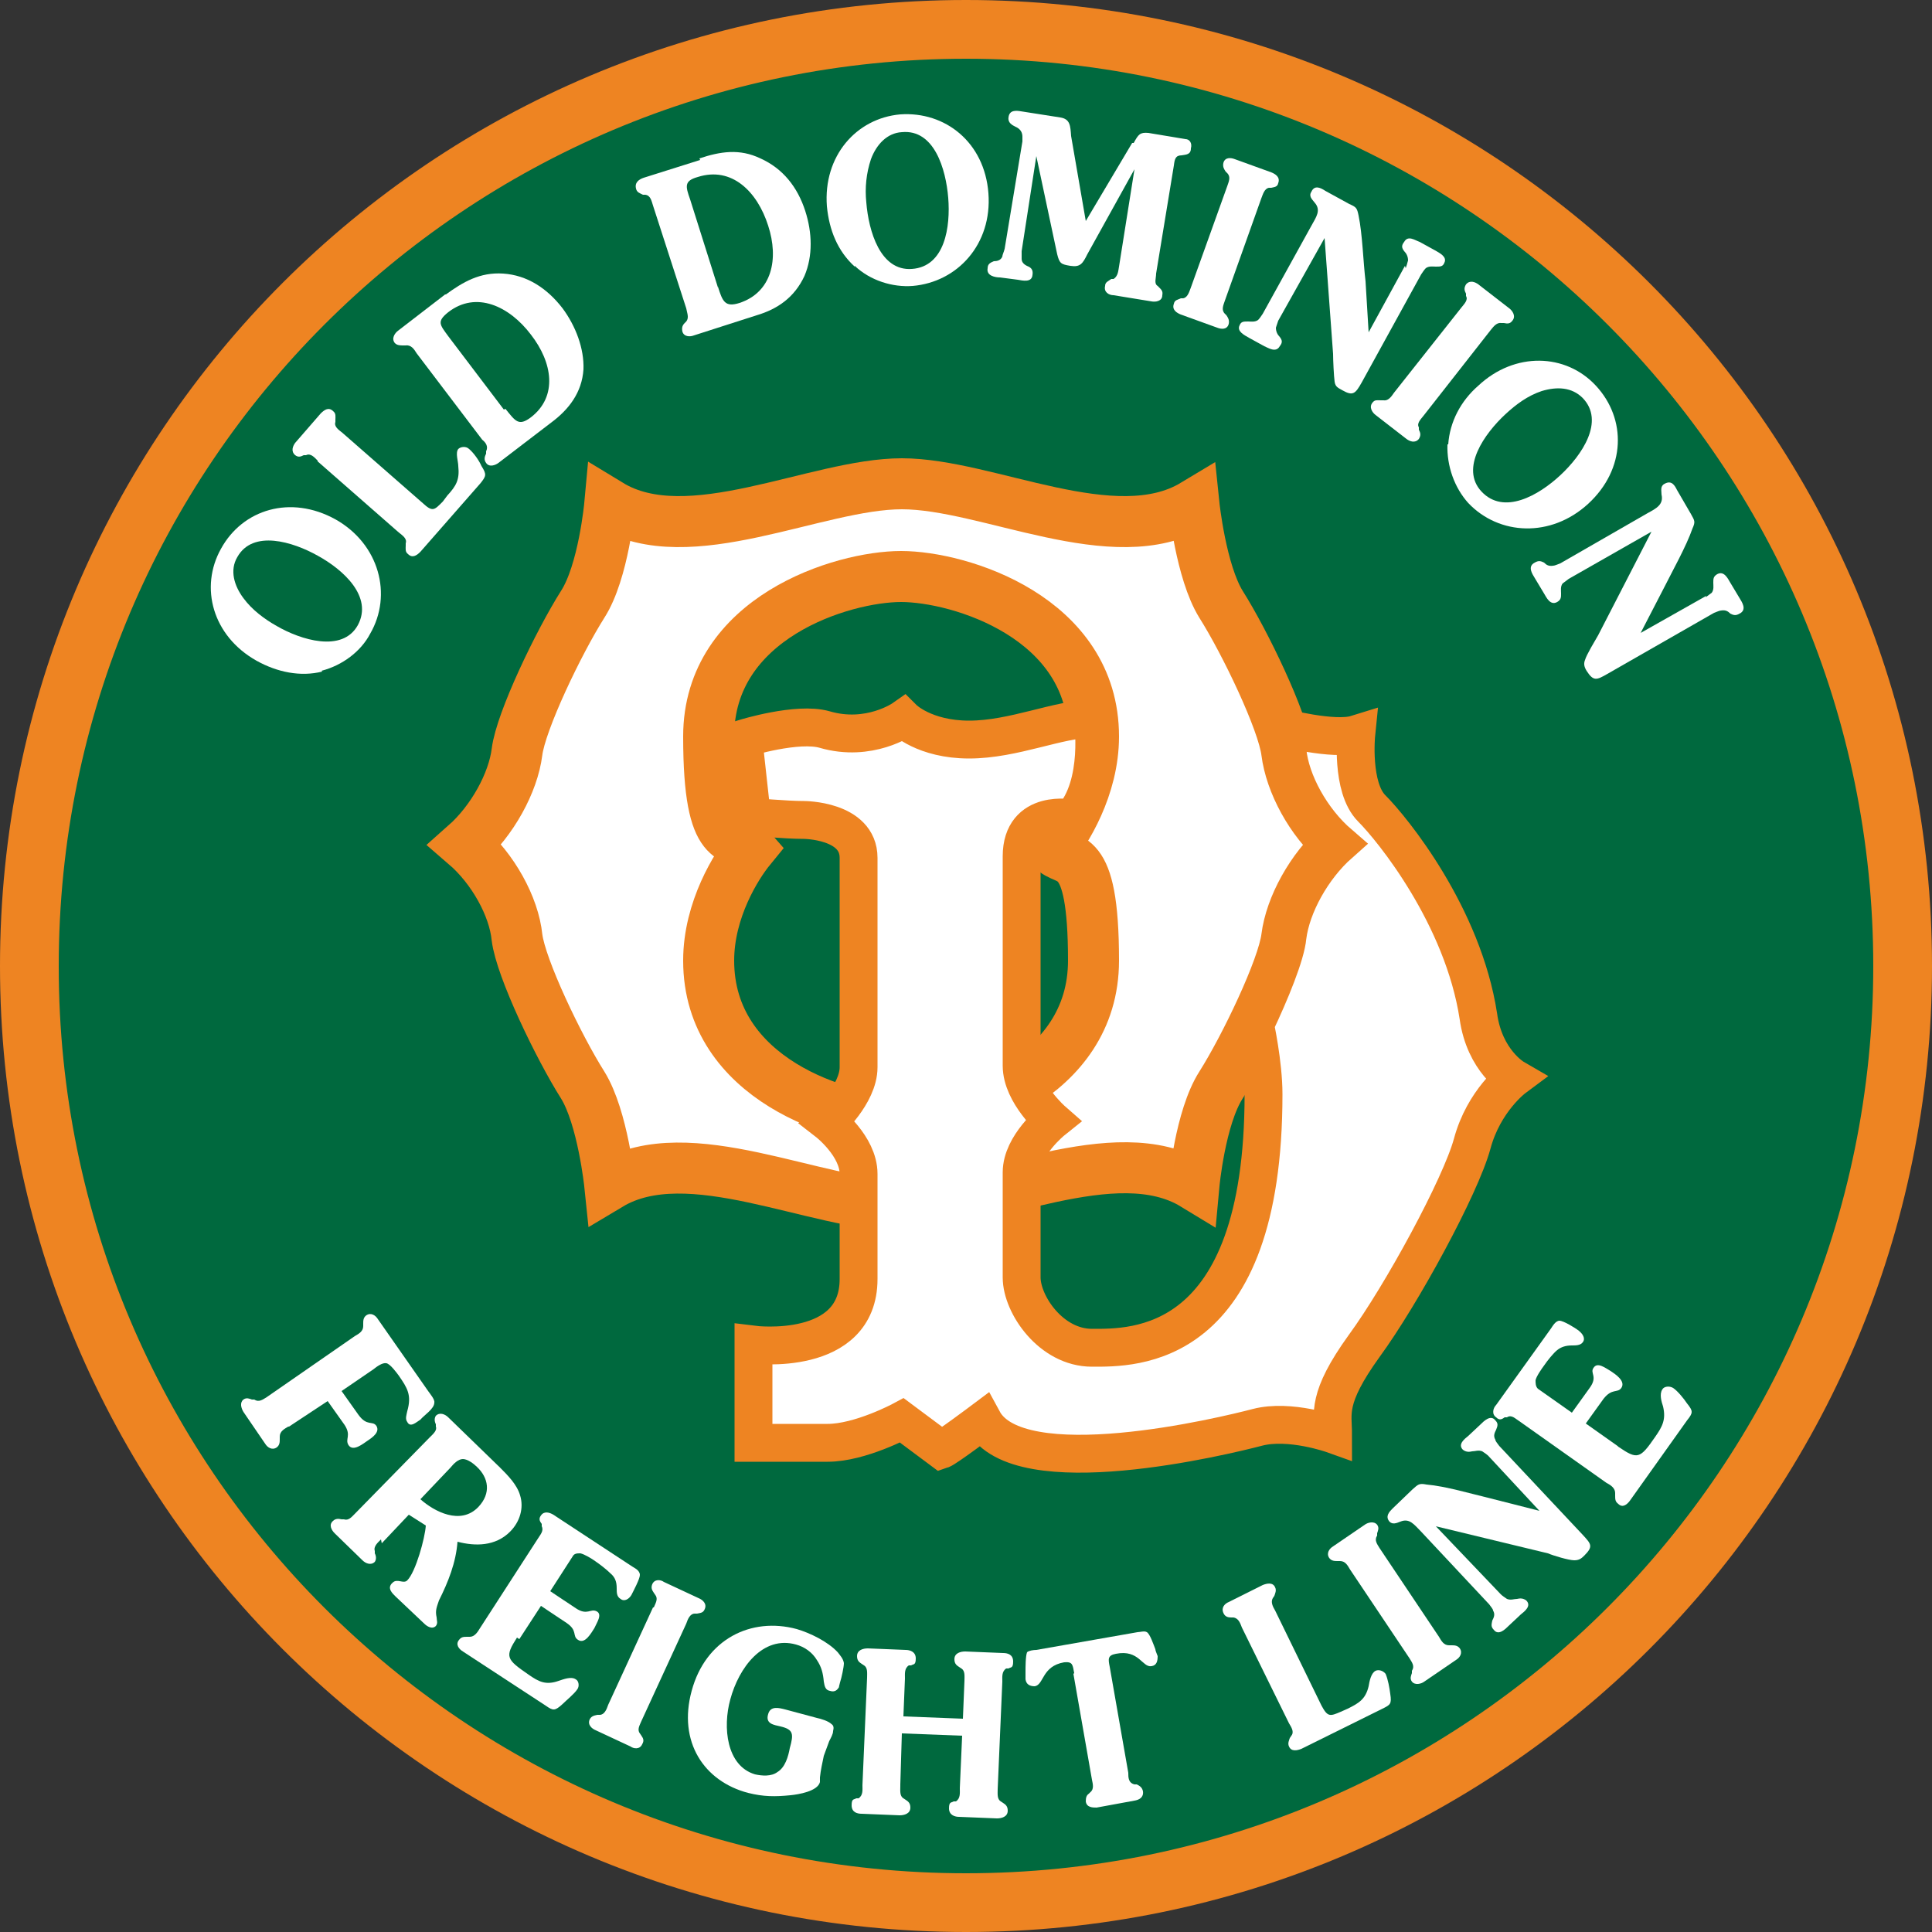
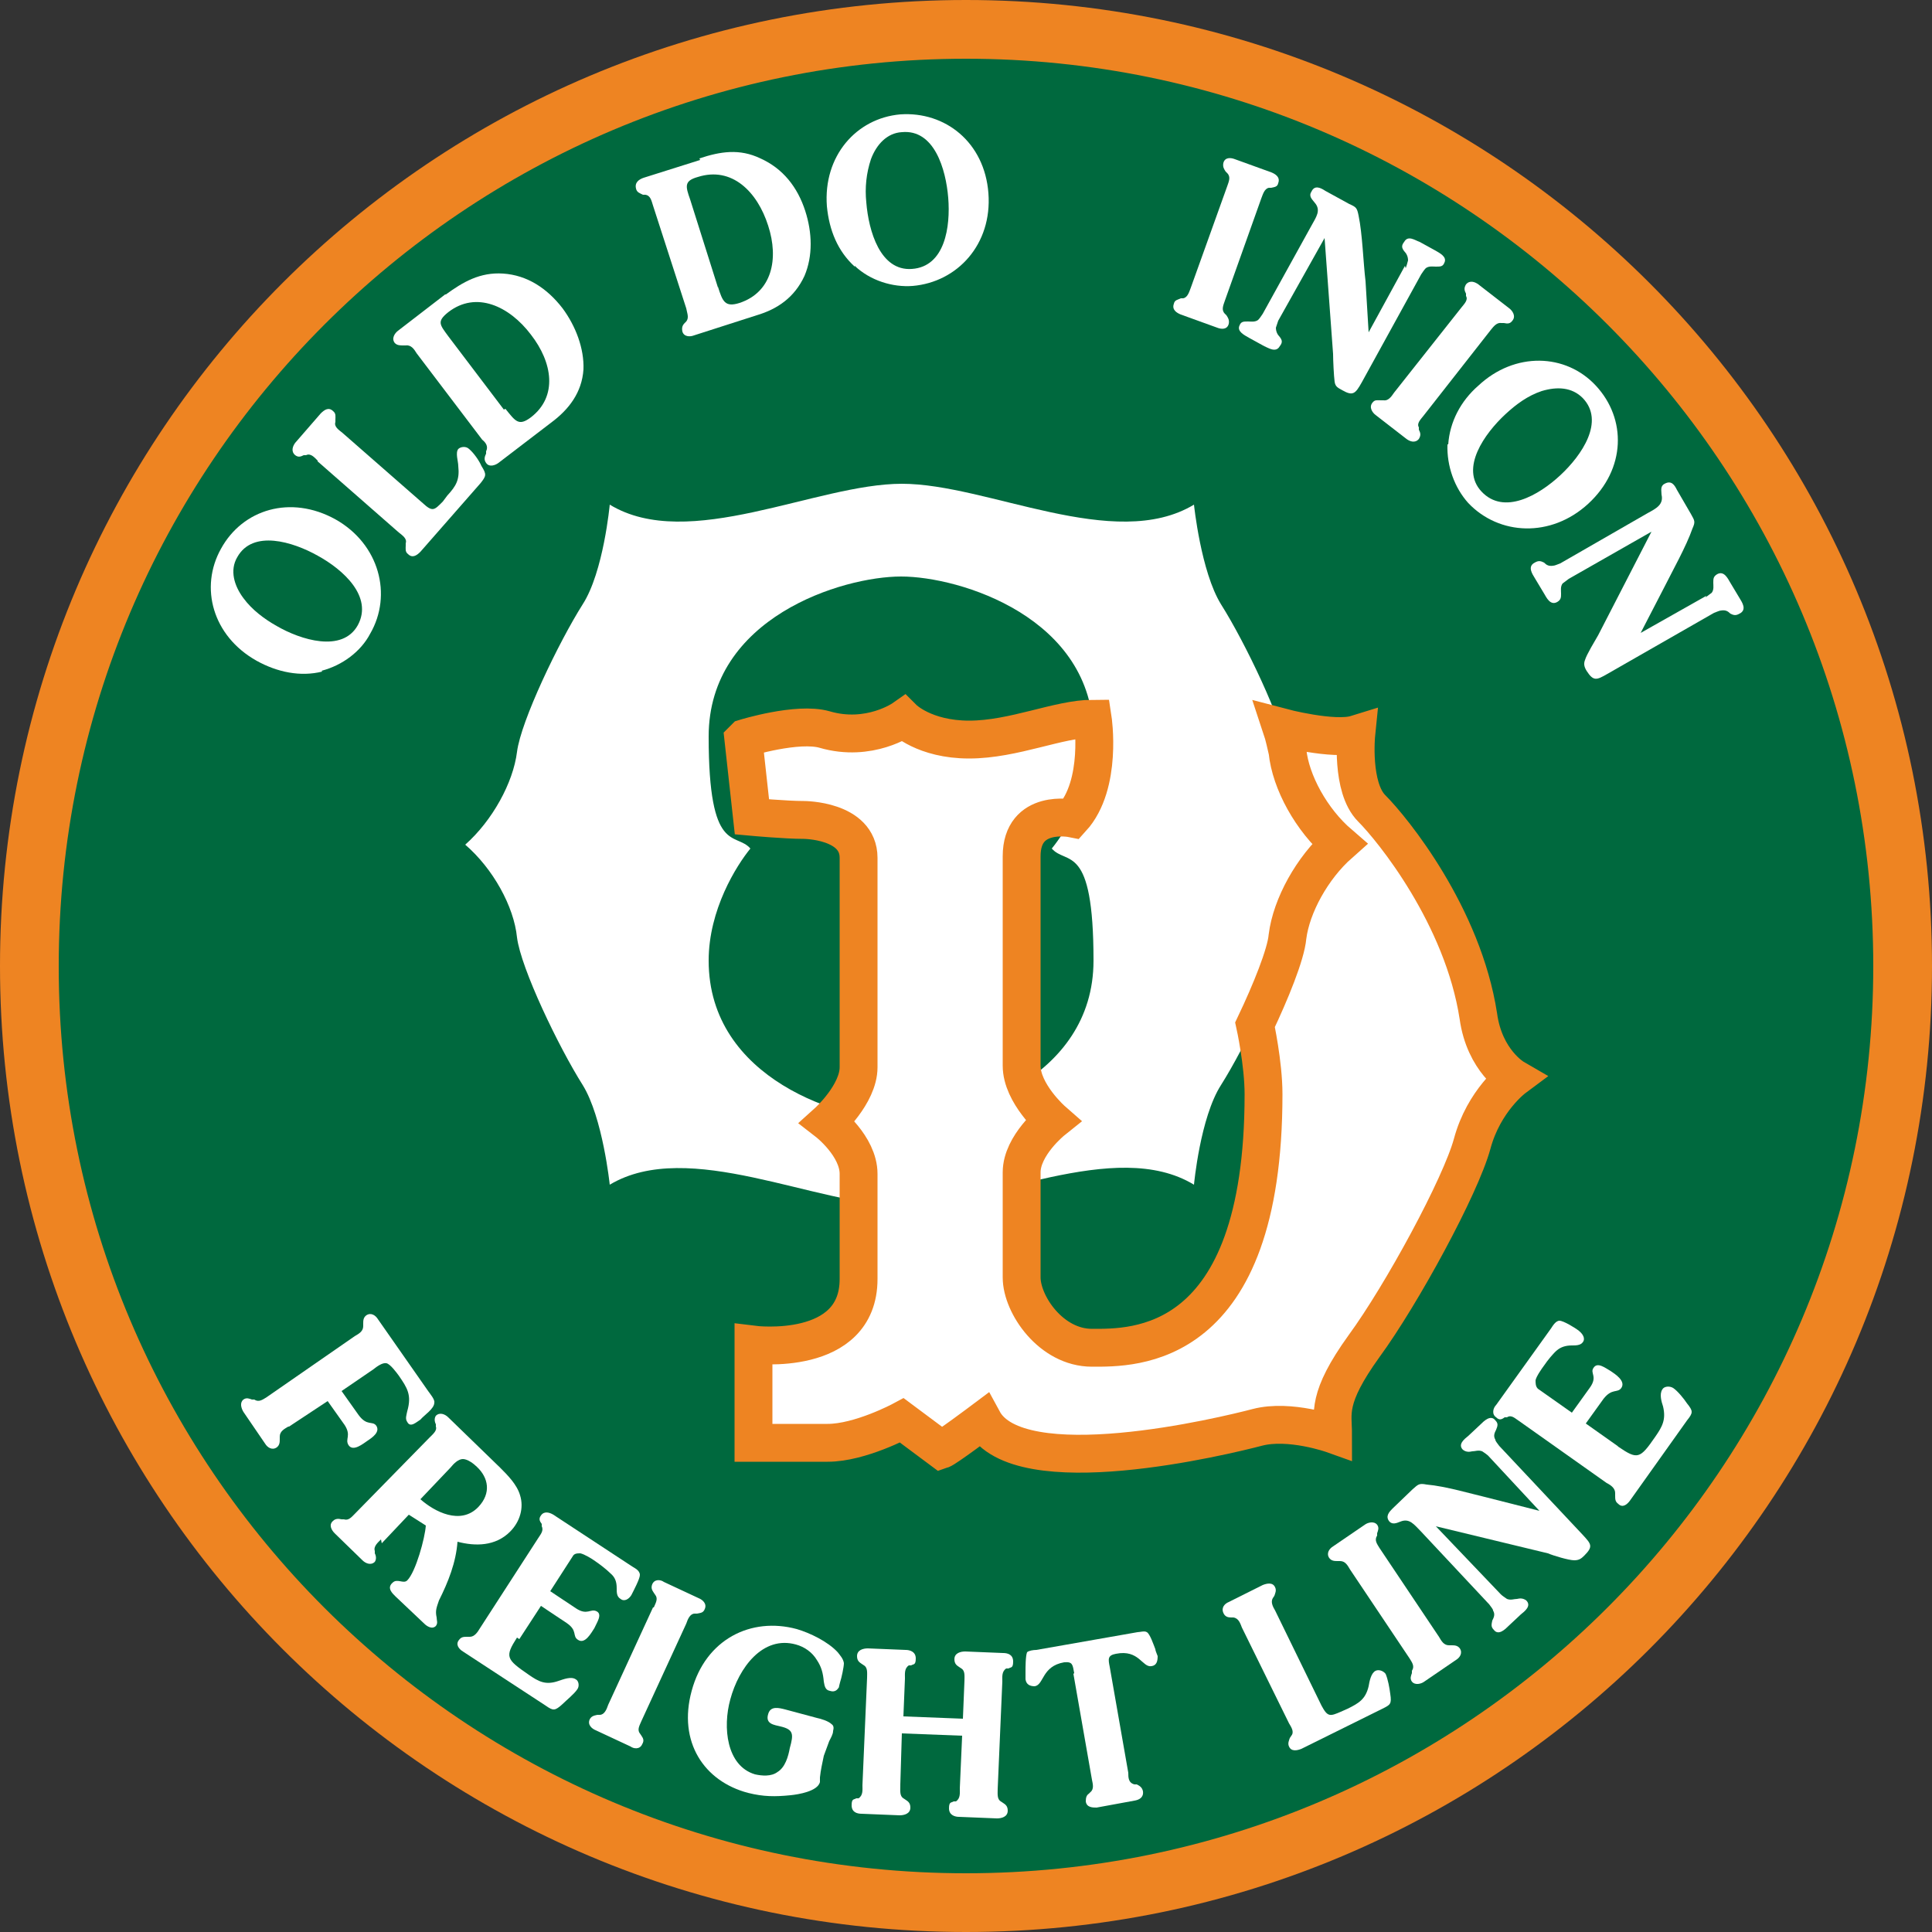
<svg xmlns="http://www.w3.org/2000/svg" version="1.1" viewBox="0 0 250 250">
  <rect x="0" y="0" width="250" height="250" fill="#333333" stroke="none" />
  <defs>
    <style>
      .cls-1 {
        stroke: #00693e;
        stroke-width: 3px;
      }

      .cls-1, .cls-2, .cls-3 {
        fill: none;
        stroke-miterlimit: 3.9;
      }

      .cls-2 {
        stroke-width: 6.6px;
      }

      .cls-2, .cls-3 {
        stroke: #ee8422;
      }

      .cls-4 {
        fill: #00693e;
      }

      .cls-4, .cls-5 {
        fill-rule: evenodd;
      }

      .cls-6 {
        fill: #ee8422;
      }

      .cls-5 {
        fill: #fff;
      }

      .cls-3 {
        stroke-width: 4.9px;
      }
    </style>
  </defs>
  <g>
    <g id="Layer_1">
      <g>
        <path class="cls-6" d="M125,0C194.1,0,250,55.9,250,125s-55.9,125-125,125S0,194.1,0,125,55.9,0,125,0" />
        <path class="cls-4" d="M9.1,125C9.1,61,61,9.1,125,9.1s115.9,51.9,115.9,115.9-51.9,115.9-115.9,115.9c-64,0-115.9-51.8-115.9-115.8" />
        <path class="cls-1" d="M9.1,125C9.1,61,61,9.1,125,9.1s115.9,51.9,115.9,115.9-51.9,115.9-115.9,115.9c-64,0-115.9-51.8-115.9-115.8Z" />
        <path class="cls-5" d="M78.9,153.3s-.9-8.7-3.5-12.9c-3.1-4.9-8-15.1-8.5-19.1-.4-4-3.1-8.9-6.7-12,3.5-3.1,6.2-8,6.7-12s5.4-14.2,8.5-19.1c2.7-4.2,3.5-12.9,3.5-12.9,10.2,6.2,26.7-2.7,37.8-2.7s27.5,8.9,37.8,2.7c0,0,.9,8.7,3.5,12.9,3.1,4.9,8,15.1,8.5,19.1s3.1,8.9,6.7,12c-3.5,3.1-6.2,8-6.7,12s-5.4,14.2-8.5,19.1c-2.7,4.2-3.5,12.9-3.5,12.9-10.2-6.2-26.7,2.7-37.8,2.7s-27.6-8.8-37.8-2.7M141.5,95.3c0-15.4-17.3-20.7-24.9-20.7s-24.9,5.3-24.9,20.7,3.5,12.3,5.4,14.5c-1.8,2.2-5.4,7.9-5.4,14.5,0,15.4,17.3,20.7,24.9,20.7s24.9-5.3,24.9-20.7-3.5-12.3-5.4-14.5c1.8-2.2,5.4-7.9,5.4-14.5" />
-         <path class="cls-2" d="M78.9,153.3s-.9-8.7-3.5-12.9c-3.1-4.9-8-15.1-8.5-19.1-.4-4-3.1-8.9-6.7-12,3.5-3.1,6.2-8,6.7-12s5.4-14.2,8.5-19.1c2.7-4.2,3.5-12.9,3.5-12.9,10.2,6.2,26.7-2.7,37.8-2.7s27.5,8.9,37.8,2.7c0,0,.9,8.7,3.5,12.9,3.1,4.9,8,15.1,8.5,19.1s3.1,8.9,6.7,12c-3.5,3.1-6.2,8-6.7,12s-5.4,14.2-8.5,19.1c-2.7,4.2-3.5,12.9-3.5,12.9-10.2-6.2-26.7,2.7-37.8,2.7s-27.6-8.8-37.8-2.7ZM141.5,95.3c0-15.4-17.3-20.7-24.9-20.7s-24.9,5.3-24.9,20.7,3.5,12.3,5.4,14.5c-1.8,2.2-5.4,7.9-5.4,14.5,0,15.4,17.3,20.7,24.9,20.7s24.9-5.3,24.9-20.7-3.5-12.3-5.4-14.5c1.8-2.2,5.4-7.9,5.4-14.5Z" />
        <path class="cls-5" d="M96.2,95.7l1.1,10s4.4.4,6.7.4c0,0,7.1,0,7.1,4.9v27.1c0,3.5-4,7.1-4,7.1,0,0,4,3.1,4,6.7v13.6c0,10.2-13.6,8.5-13.6,8.5v12.7h9.6c4.2,0,9.6-2.9,9.6-2.9l5.1,3.8c.6-.2,5.4-3.8,5.4-3.8,4.6,8.5,31.3,2,35.5.9,4.2-1.1,9.8.9,9.8.9,0-2.7-.9-4.6,4-11.4,4.9-6.7,12.5-20.7,14-26.2,1.5-5.6,5.4-8.5,5.4-8.5,0,0-3.8-2.2-4.6-8-2-13-11.1-24.2-13.8-26.9-2.7-2.7-2-9.6-2-9.6-2.9.9-9.7-.9-9.7-.9.4,1.2.6,2.3.8,3.1.4,4,3.1,8.9,6.7,12-3.5,3.1-6.2,8-6.7,12-.2,2.3-2.2,7.2-4.2,11.4,0,0,1.1,5,1.1,9,0,33.3-16.9,32.8-22.2,32.8s-9.1-5.6-9.1-9.1v-13.6c0-3.5,4-6.7,4-6.7,0,0-4-3.5-4-7.1v-27.1c0-6.2,6.5-4.9,6.5-4.9,4-4.4,2.7-12.9,2.7-12.9-4.4,0-10.2,2.7-16,2.7s-8.5-2.7-8.5-2.7c0,0-4.4,3.1-10.2,1.4-3.5-1-10.3,1.1-10.3,1.1" />
        <path class="cls-3" d="M96.2,95.7l1.1,10s4.4.4,6.7.4c0,0,7.1,0,7.1,4.9v27.1c0,3.5-4,7.1-4,7.1,0,0,4,3.1,4,6.7v13.6c0,10.2-13.6,8.5-13.6,8.5v12.7h9.6c4.2,0,9.6-2.9,9.6-2.9l5.1,3.8c.6-.2,5.4-3.8,5.4-3.8,4.6,8.5,31.3,2,35.5.9,4.2-1.1,9.8.9,9.8.9,0-2.7-.9-4.6,4-11.4,4.9-6.7,12.5-20.7,14-26.2,1.5-5.6,5.4-8.5,5.4-8.5,0,0-3.8-2.2-4.6-8-2-13-11.1-24.2-13.8-26.9-2.7-2.7-2-9.6-2-9.6-2.9.9-9.7-.9-9.7-.9.4,1.2.6,2.3.8,3.1.4,4,3.1,8.9,6.7,12-3.5,3.1-6.2,8-6.7,12-.2,2.3-2.2,7.2-4.2,11.4,0,0,1.1,5,1.1,9,0,33.3-16.9,32.8-22.2,32.8s-9.1-5.6-9.1-9.1v-13.6c0-3.5,4-6.7,4-6.7,0,0-4-3.5-4-7.1v-27.1c0-6.2,6.5-4.9,6.5-4.9,4-4.4,2.7-12.9,2.7-12.9-4.4,0-10.2,2.7-16,2.7s-8.5-2.7-8.5-2.7c0,0-4.4,3.1-10.2,1.4-3.5-1-10.3,1.1-10.3,1.1Z" />
        <path class="cls-5" d="M37.3,184.6c-.5.3-1.1.6-1.1,1.3v.3c0,.4,0,.8-.4,1.1-.6.4-1.2,0-1.5-.5l-2.8-4.1c-.3-.5-.5-1.2,0-1.6.4-.3.8-.1,1.1,0h.3c.6.4,1.1,0,1.6-.3l11.4-7.9c.5-.3,1.1-.6,1.1-1.3v-.3c0-.4,0-.8.4-1.1.6-.4,1.2,0,1.5.5l6.5,9.3c.2.3.9,1.1.8,1.5,0,.8-1.3,1.6-1.8,2.2-.5.3-1.3,1.1-1.7.3-.3-.4-.1-.9,0-1.4.6-2.1,0-3-1.1-4.6-.3-.4-1.1-1.5-1.6-1.6s-1.2.4-1.7.8l-4.1,2.8,2.2,3.1c1.1,1.5,1.8.7,2.3,1.4.5.8-.5,1.5-1.1,1.9-.6.4-1.9,1.5-2.5.6-.5-.8.4-1.2-.5-2.6l-2.2-3.1-5,3.3Z" />
        <path class="cls-5" d="M66.9,211.9c-1.6,2.5-1.4,2.8,1.5,4.8,1.3.9,2.2,1.4,3.9.8.6-.2,1.6-.6,2.2-.2.4.2.5.9.2,1.3-.4.6-1.4,1.4-1.9,1.9-1,.9-1.2.9-2.2.2l-10.7-7c-.5-.3-1-.9-.5-1.5.3-.4.6-.4,1.1-.4h.3c.6,0,1-.6,1.3-1.1l7.5-11.6c.3-.5.8-1,.5-1.6v-.3c-.3-.4-.4-.7-.1-1.1.4-.6,1.1-.4,1.6-.1l10.2,6.7c.3.2,1,.5,1,1.1,0,.5-.8,2-1.1,2.6-.3.5-.9.9-1.4.5-.5-.3-.5-.8-.5-1.4,0-.8-.2-1.4-.8-1.9-.5-.5-1.4-1.2-2-1.6-.4-.3-1.4-.9-1.9-1-.4,0-.8,0-1,.4l-2.9,4.5,3.3,2.2c1.5,1,1.9,0,2.7.4s0,1.5-.3,2.2c-.4.6-1.2,2.1-2.1,1.5-.8-.5,0-1.2-1.5-2.2l-3.3-2.2-2.8,4.3Z" />
        <path class="cls-5" d="M84.6,208c.2-.5.6-1.1.2-1.6l-.2-.3c-.2-.3-.4-.6-.2-1.1.3-.7,1.1-.6,1.5-.3l4.5,2.1c.5.2,1.1.7.8,1.4-.2.5-.5.5-1,.6h-.3c-.6,0-.9.7-1.1,1.3l-5.8,12.6c-.2.5-.6,1.1-.2,1.6l.2.3c.2.3.4.6.1,1.1-.3.7-1.1.6-1.5.3l-4.5-2.1c-.5-.2-1.1-.7-.8-1.4.2-.4.5-.5,1-.6h.3c.6,0,.9-.7,1.1-1.3l5.8-12.6Z" />
        <path class="cls-5" d="M108.6,218.2c-.2.5-.6.8-1.2.6-.6-.1-.7-.6-.8-1.2-.1-1.1-.3-1.9-.9-2.8-.6-1-1.6-1.7-2.7-2-4.3-1.2-7.4,3-8.5,7.1-1,3.6-.5,8.6,3.2,9.7.9.2,2.1.3,2.9-.3,1-.6,1.4-2,1.6-3.1.5-1.8.5-2.4-1.2-2.8-.8-.2-2-.3-1.6-1.6.3-1.1,1.4-.8,2.2-.6l4.1,1.1c.5.1,1.5.4,1.9.8.3.2.3.5.2.9,0,.4-.3.9-.5,1.3l-.7,1.9c-.2,1-.4,1.8-.5,2.8,0,.1,0,.4,0,.6-.3,1.2-2.8,1.6-3.8,1.7-2,.2-3.5.2-5.5-.3-5.7-1.5-9.1-6.6-7.3-13.2,1.8-6.7,7.7-9.6,13.6-8,1.7.5,4,1.6,5.3,3,.3.4.7.8.8,1.4,0,.5-.3,1.9-.5,2.5l-.2.8Z" />
        <path class="cls-5" d="M116.5,231.1c0,.6-.1,1.3.4,1.6l.3.2c.3.2.6.4.6,1,0,.8-.8,1-1.4,1l-4.9-.2c-.6,0-1.3-.2-1.3-1.1s.3-.7.6-.9h.3c.6-.4.5-1.1.5-1.7l.6-13.9c0-.6.1-1.3-.4-1.6l-.3-.2c-.3-.2-.6-.4-.6-1,0-.8.8-1,1.4-1l4.9.2c.5,0,1.3.2,1.3,1.1s-.3.7-.6.9h-.3c-.6.4-.5,1.1-.5,1.7l-.2,4.9,7.7.3.2-4.9c0-.6.1-1.3-.4-1.6l-.3-.2c-.3-.2-.6-.4-.6-1,0-.8.8-1,1.4-1l4.9.2c.6,0,1.3.2,1.3,1.1s-.3.7-.6.9h-.3c-.6.4-.5,1.1-.5,1.7l-.6,13.9c0,.6-.1,1.3.4,1.6l.3.2c.3.2.6.4.6,1,0,.8-.8,1-1.4,1l-4.9-.2c-.5,0-1.3-.2-1.3-1.1s.3-.7.6-.9h.3c.6-.4.5-1.1.5-1.7l.3-6.8-7.8-.3-.2,6.6Z" />
        <path class="cls-5" d="M139,216.5c-.2-1.1-.2-1.5-1.3-1.4-2.9.5-2.6,2.9-3.8,3.1-.6,0-1.1-.2-1.2-.9,0-.3,0-.6,0-1,0-.5,0-2,.2-2.5.2-.2.8-.3,1.2-.3l13.1-2.3c.3,0,.9-.2,1.2,0,.4.2.9,1.7,1.1,2.2,0,.2.2.6.3.9,0,.6-.1,1.2-.8,1.3-1.2.2-1.6-2.2-4.6-1.6-1.1.2-1,.7-.8,1.7l2.4,13.7c0,.6,0,1.3.8,1.5h.3c.4.2.7.4.8.9.1.8-.5,1.1-1.1,1.2l-4.9.9c-.5,0-1.3,0-1.4-.8,0-.5.1-.8.4-1l.2-.2c.5-.4.3-1.1.2-1.6l-2.4-13.7Z" />
        <path class="cls-5" d="M160.7,210.6c-.2-.5-.4-1.2-1.1-1.3h-.3c-.4,0-.8-.1-1-.6-.3-.7.2-1.2.7-1.4l4.4-2.2c.5-.2,1.3-.4,1.6.3.2.4,0,.8-.1,1.1l-.2.3c-.3.5,0,1.1.3,1.6l6,12.3c.8,1.5,1.1,1.4,2.5.8l.9-.4c1.4-.7,2.3-1.2,2.7-2.9.1-.6.3-1.7.9-2,.4-.2,1,0,1.3.4.3.7.5,1.8.6,2.6.2,1.3,0,1.4-1,1.9l-10.5,5.2c-.5.2-1.3.4-1.6-.3-.2-.4,0-.8.1-1.1l.2-.3c.4-.5,0-1.1-.3-1.6l-6.1-12.4Z" />
        <path class="cls-5" d="M174.7,203.1c-.3-.5-.6-1.1-1.3-1.1h-.3c-.4,0-.8,0-1.1-.4-.4-.6,0-1.2.5-1.5l4.1-2.8c.4-.3,1.2-.5,1.6,0,.3.4.1.8,0,1.1v.3c-.4.6,0,1.1.3,1.6l7.7,11.5c.3.5.6,1.1,1.3,1.1h.3c.4,0,.8,0,1.1.4.4.6,0,1.2-.5,1.5l-4.1,2.8c-.4.3-1.2.5-1.6,0-.3-.4-.1-.8,0-1.1v-.3c.4-.6,0-1.1-.3-1.6l-7.7-11.5Z" />
        <path class="cls-5" d="M192.6,188.4c-.2-.2-.5-.4-.8-.6-.5-.2-.9,0-1.3,0-.4.1-.8.1-1.2-.2-.7-.7.2-1.4.7-1.8l1.6-1.5c.4-.4,1.3-1.3,1.9-.5.4.4.3.7.1,1.2-.2.4-.4.8-.1,1.3,0,.2.3.5.5.8l10.8,11.5c1.1,1.2,1.4,1.5.2,2.7-.4.4-.7.6-1.3.6-.7,0-2.7-.6-3.4-.9l-14.5-3.5,8.4,8.8c.2.2.5.4.8.6.5.2.9,0,1.3,0,.4-.1.8-.1,1.2.2.7.7-.2,1.4-.7,1.8l-1.6,1.5c-.4.4-1.3,1.3-1.9.5-.4-.4-.3-.7-.2-1.2.2-.4.4-.8.1-1.3,0-.2-.3-.5-.5-.8l-8.8-9.4c-.9-.9-1.5-1.8-2.7-1.3-.5.2-1,.4-1.4,0-.6-.7,0-1.3.4-1.7l2.6-2.5c.7-.6.8-.8,1.8-.6,2.4.2,5.8,1.2,8.3,1.8l6.3,1.6-6.6-7.1Z" />
        <path class="cls-5" d="M209.4,187.2c2.5,1.7,2.8,1.6,4.8-1.3.9-1.3,1.4-2.2,1-3.9-.2-.6-.5-1.6-.1-2.2.2-.4.9-.5,1.4-.2.6.4,1.4,1.4,1.8,2,.8,1,.8,1.2,0,2.2l-7.4,10.4c-.3.4-.9,1-1.5.4-.4-.3-.4-.6-.4-1.1v-.3c0-.6-.5-1-1.1-1.3l-11.3-8c-.5-.3-1-.9-1.6-.5h-.3c-.4.3-.7.4-1.1,0-.6-.4-.4-1.2,0-1.6l7.1-9.9c.2-.3.6-1,1.1-1s2,.9,2.5,1.3c.5.4.9,1,.5,1.5-.3.4-.9.4-1.4.4-.8,0-1.4.2-1.9.6-.5.4-1.3,1.4-1.7,2-.3.4-1,1.4-1.1,1.9,0,.4,0,.8.3,1.1l4.4,3.1,2.3-3.2c1.1-1.5,0-1.9.5-2.6.5-.8,1.5,0,2.2.4.6.4,2,1.3,1.4,2.2-.5.7-1.2,0-2.3,1.4l-2.3,3.2,4.1,2.9Z" />
        <path class="cls-5" d="M41.1,59.6c-.4-.4-.9-1-1.5-.7h-.3c-.4.2-.7.3-1.1,0-.6-.5-.3-1.2,0-1.6l3.3-3.8c.4-.4,1-.9,1.6-.3.4.3.3.7.3,1.1v.3c-.2.6.4,1,.9,1.4l10.4,9.1c1.3,1.2,1.5.9,2.6-.2l.6-.8c1.1-1.2,1.6-2,1.4-3.8,0-.6-.4-1.7,0-2.2.3-.3,1-.4,1.4,0,.6.5,1.3,1.5,1.6,2.2.7,1.1.6,1.3-.1,2.2l-7.8,8.9c-.4.4-1,.9-1.6.3-.4-.3-.3-.7-.3-1.1v-.3c.2-.6-.4-1-.9-1.4l-10.5-9.2Z" />
-         <path class="cls-5" d="M146.7,18.5c.6-1.1.8-1.4,1.9-1.3l4.8.8c.5,0,.9.5.7,1.2,0,.8-.6.8-1.2.9-.8,0-.9.5-1,1.3l-2.3,14c0,.6-.3,1.3.2,1.6l.2.2c.3.3.5.5.4,1,0,.8-.9.9-1.4.8l-4.9-.8c-.6,0-1.3-.4-1.1-1.2,0-.5.4-.6.8-.9h.3c.6-.4.6-1.1.7-1.6l2-12.6-6.1,11c-.6,1.2-.9,1.7-2.2,1.5-1.2-.2-1.4-.3-1.7-1.5l-2.7-12.7-1.9,12.3c0,.3,0,.7,0,1,0,.5.4.8.9,1,.4.2.6.5.5,1.1-.1,1-1.3.7-1.9.6l-2.3-.3c-.6,0-1.8-.2-1.6-1.2,0-.5.3-.7.8-.9.4,0,.9-.1,1.1-.6,0-.2.2-.6.3-1l2.3-13.9c0,0,0-.4,0-.6,0-.5-.2-1-.9-1.3-.4-.2-1-.5-.9-1.2.1-1,1-.9,1.6-.8l5.1.8c1.3.2,1.3,1.1,1.4,2.4l1.9,11,6-10.1Z" />
        <path class="cls-5" d="M158.8,24.1c.2-.6.5-1.2,0-1.7l-.2-.2c-.2-.3-.4-.6-.3-1.1.2-.8,1-.7,1.5-.5l4.7,1.7c.5.2,1.2.6.9,1.4-.1.5-.5.5-.9.6h-.3c-.6.1-.8.9-1,1.4l-4.7,13.2c-.2.6-.5,1.2,0,1.7l.2.2c.2.3.4.6.3,1.1-.2.8-1,.7-1.5.5l-4.7-1.7c-.5-.2-1.2-.6-.9-1.4.1-.5.5-.5.9-.7h.3c.6-.1.8-.9,1-1.4l4.7-13.1Z" />
        <path class="cls-5" d="M181.9,34.7c.1-.3.2-.6.3-1,0-.5-.2-.9-.5-1.2-.3-.4-.4-.7,0-1.2.5-.9,1.4-.2,2,0l2,1.1c.5.3,1.6.8,1.2,1.6-.2.5-.5.5-1.1.5-.4,0-.9-.1-1.3.2-.2.2-.4.5-.6.8l-7.7,14c-.8,1.4-1.1,1.8-2.5,1-.5-.3-.9-.4-1-1.1-.1-.7-.2-2.8-.2-3.6l-1.1-15-6,10.7c-.1.3-.2.6-.3.9,0,.5.2.9.5,1.2.3.4.4.7,0,1.2-.5.9-1.5.2-2,0l-2-1.1c-.5-.3-1.6-.8-1.2-1.6.2-.5.5-.5,1.1-.5.4,0,.9.1,1.3-.2.2-.2.4-.5.6-.8l6.3-11.4c.6-1.1,1.3-2,.4-3-.3-.4-.8-.8-.4-1.4.4-.9,1.2-.5,1.8-.1l3.1,1.7c.9.4,1,.5,1.2,1.5.5,2.4.6,6,.9,8.5l.4,6.6,4.7-8.6Z" />
        <path class="cls-5" d="M189.1,39.8c.4-.5.9-1,.6-1.5v-.3c-.2-.4-.3-.7,0-1.2.5-.6,1.2-.3,1.6,0l4,3.1c.4.3.9,1,.4,1.6-.3.4-.6.4-1.1.3h-.3c-.6-.1-1,.4-1.4.9l-8.7,11.1c-.4.5-.9,1-.6,1.5v.3c.2.4.3.7,0,1.2-.5.6-1.2.3-1.6,0l-4-3.1c-.4-.3-.9-1-.4-1.6.3-.4.6-.3,1.1-.3h.3c.6.1,1-.4,1.4-1l8.7-11Z" />
        <path class="cls-5" d="M220.7,77.3c.3-.2.5-.4.8-.6.3-.4.2-.9.2-1.3,0-.5,0-.8.5-1.1.9-.5,1.4.6,1.7,1.1l1.2,2c.3.5,1,1.5,0,2-.5.3-.8.2-1.2,0-.3-.3-.6-.5-1.2-.4-.2,0-.6.2-.9.3l-13.8,7.9c-1.4.8-1.8,1-2.7-.4-.3-.5-.4-.9-.2-1.4.2-.7,1.3-2.5,1.7-3.2l6.9-13.4-10.7,6.1c-.3.2-.5.4-.8.6-.3.4-.2.9-.2,1.3,0,.5,0,.8-.5,1.1-.9.5-1.4-.6-1.7-1.1l-1.2-2c-.3-.5-1-1.5,0-2,.5-.3.8-.2,1.2,0,.3.3.6.5,1.2.4.2,0,.6-.2.9-.3l11.3-6.5c1.1-.6,2.1-1.1,1.8-2.4,0-.5-.2-1.1.4-1.4.9-.5,1.3.2,1.6.8l1.8,3.1c.5.9.6,1,.2,1.9-.8,2.3-2.6,5.5-3.7,7.7l-3,5.8,8.5-4.8Z" />
        <path class="cls-5" d="M41.7,86.9c-2.8.7-5.8.1-8.5-1.4-5.7-3.2-7.4-9.5-4.6-14.5,2.8-5.1,9-7,14.8-3.8,5.7,3.2,7.4,9.8,4.5,14.8-1.2,2.3-3.6,4.1-6.3,4.8M41.1,71.9c-3.2-1.8-8.4-3.4-10.4.2-1,1.7-.4,3.7.8,5.3,1.1,1.5,2.7,2.7,4.3,3.6,3.1,1.8,8.5,3.5,10.5-.1,2-3.7-1.9-7.2-5.2-9" />
        <path class="cls-5" d="M57.7,38.1c2.2-1.6,4.4-2.9,7.4-2.7,3.1.2,5.7,1.9,7.7,4.5,1.7,2.3,2.8,5.2,2.7,7.9-.2,3-1.9,5.2-4.2,6.9l-6.8,5.2c-.4.3-1.2.6-1.6,0-.3-.4-.2-.8,0-1.2v-.3c.3-.6,0-1.1-.5-1.5l-8.5-11.2c-.3-.5-.7-1.1-1.4-1h-.3c-.4,0-.8,0-1.1-.3-.5-.6,0-1.3.4-1.6l6.1-4.7ZM65.4,52.9c1.3,1.6,1.7,2.3,3.3,1.1,3.5-2.7,2.8-7.1,0-10.7-2.8-3.7-7.1-5.7-10.7-2.9-1.5,1.2-1.1,1.6,0,3.1l7.2,9.5Z" />
        <path class="cls-5" d="M90.5,20.5c2.7-.9,5.2-1.3,7.9,0,2.9,1.3,4.8,3.7,5.8,6.8.9,2.8,1,5.8-.1,8.4-1.3,2.8-3.5,4.3-6.2,5.1l-8.1,2.6c-.5.2-1.3.2-1.5-.5-.1-.5,0-.8.3-1.1l.2-.2c.4-.5.1-1.1,0-1.7l-4.3-13.3c-.2-.6-.3-1.3-1-1.4h-.3c-.4-.2-.8-.3-.9-.8-.2-.8.4-1.2,1-1.4l7.3-2.3ZM92.9,37.1c.6,1.9.9,2.7,2.8,2.1,4.2-1.4,5.1-5.7,3.7-10-1.4-4.4-4.7-7.7-9.1-6.3-1.8.5-1.6,1.2-1,2.9l3.6,11.4Z" />
        <path class="cls-5" d="M110.6,34.5c-2.2-2-3.3-4.7-3.6-7.8-.5-6.5,3.8-11.4,9.5-11.9,5.8-.4,10.9,3.6,11.4,10.2.5,6.6-4,11.5-9.8,12-2.6.2-5.5-.7-7.5-2.6M122.7,25.6c-.3-3.7-1.8-8.9-6-8.5-1.9.1-3.3,1.6-4,3.5-.6,1.8-.8,3.7-.6,5.6.3,3.7,1.8,8.9,5.9,8.6,4.3-.3,5-5.5,4.7-9.2" />
        <path class="cls-5" d="M187.4,57.5c.2-2.9,1.6-5.6,3.9-7.6,4.7-4.4,11.3-4.2,15.2,0,4,4.3,3.9,10.8-1,15.3-4.8,4.4-11.5,4.1-15.5-.1-1.8-2-2.8-4.8-2.7-7.6M201.9,61.5c2.8-2.6,5.8-7,2.9-10-1.4-1.4-3.3-1.5-5.3-.9-1.8.6-3.3,1.7-4.7,3-2.7,2.5-5.9,7-3.1,10,2.9,3.1,7.4.5,10.2-2.1" />
        <path class="cls-5" d="M49.3,199.2c-.4.4-1,.9-.8,1.5v.3c.2.4.2.8,0,1.1-.5.5-1.2.2-1.6-.2l-3.6-3.5c-.4-.4-.8-1.1-.2-1.6.3-.3.7-.3,1.1-.2h.3c.6.2,1-.3,1.4-.7l9.7-9.9c.4-.4,1-.9.8-1.4v-.3c-.2-.4-.2-.8,0-1.1.5-.5,1.2-.2,1.6.2l6.7,6.5c1,1,2.2,2.2,2.6,3.6.5,1.6,0,3.4-1.3,4.7-1.9,1.9-4.5,1.9-6.8,1.3-.2,2.7-1.2,5.2-2.4,7.6-.3.9-.5,1.3-.3,2.2,0,.4.2.7-.1,1.1-.5.5-1.2,0-1.5-.3l-3.7-3.5c-.4-.4-1.2-1.1-.4-1.8.6-.6,1.4.2,1.9-.3,1.1-1.1,2.3-5.5,2.4-7.1l-2.2-1.4-3.5,3.7ZM54.4,194c1.8,1.6,5.2,3.4,7.5,1,1.7-1.8,1.3-3.8-.2-5.2-.4-.4-1.2-1-1.8-1-.6,0-1.2.6-1.6,1.1l-3.9,4.1Z" />
      </g>
    </g>
  </g>
</svg>